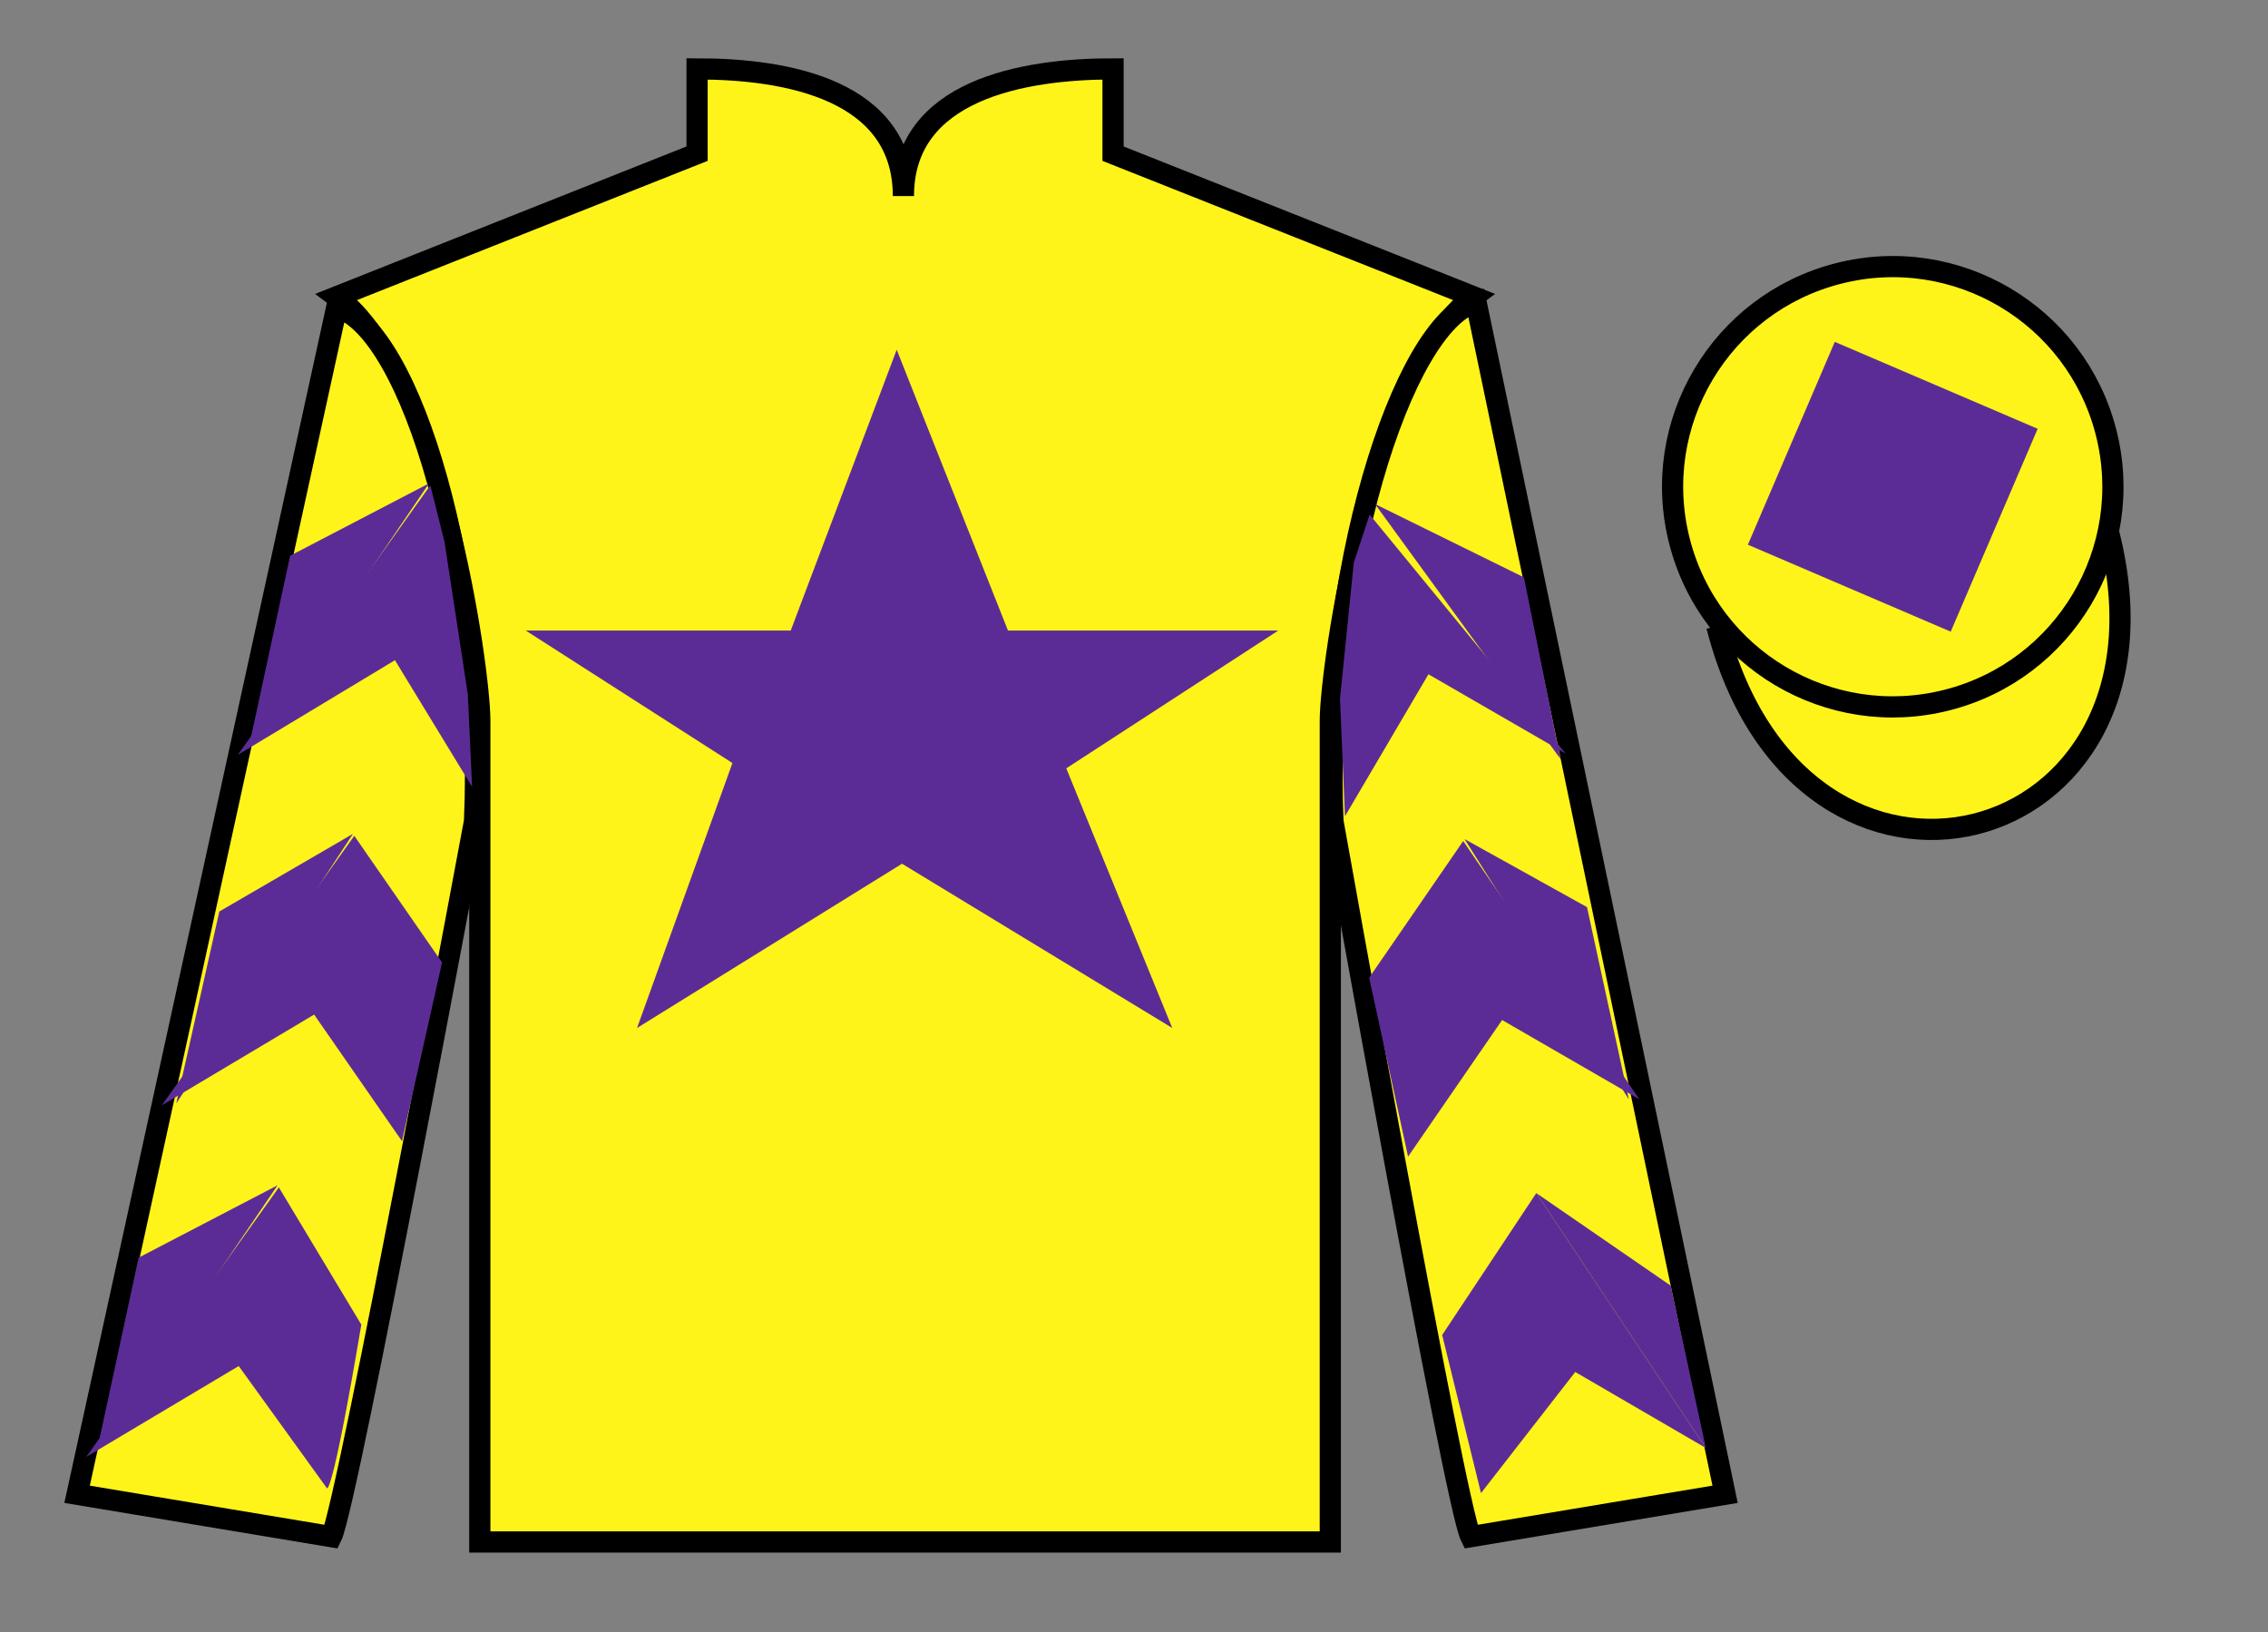
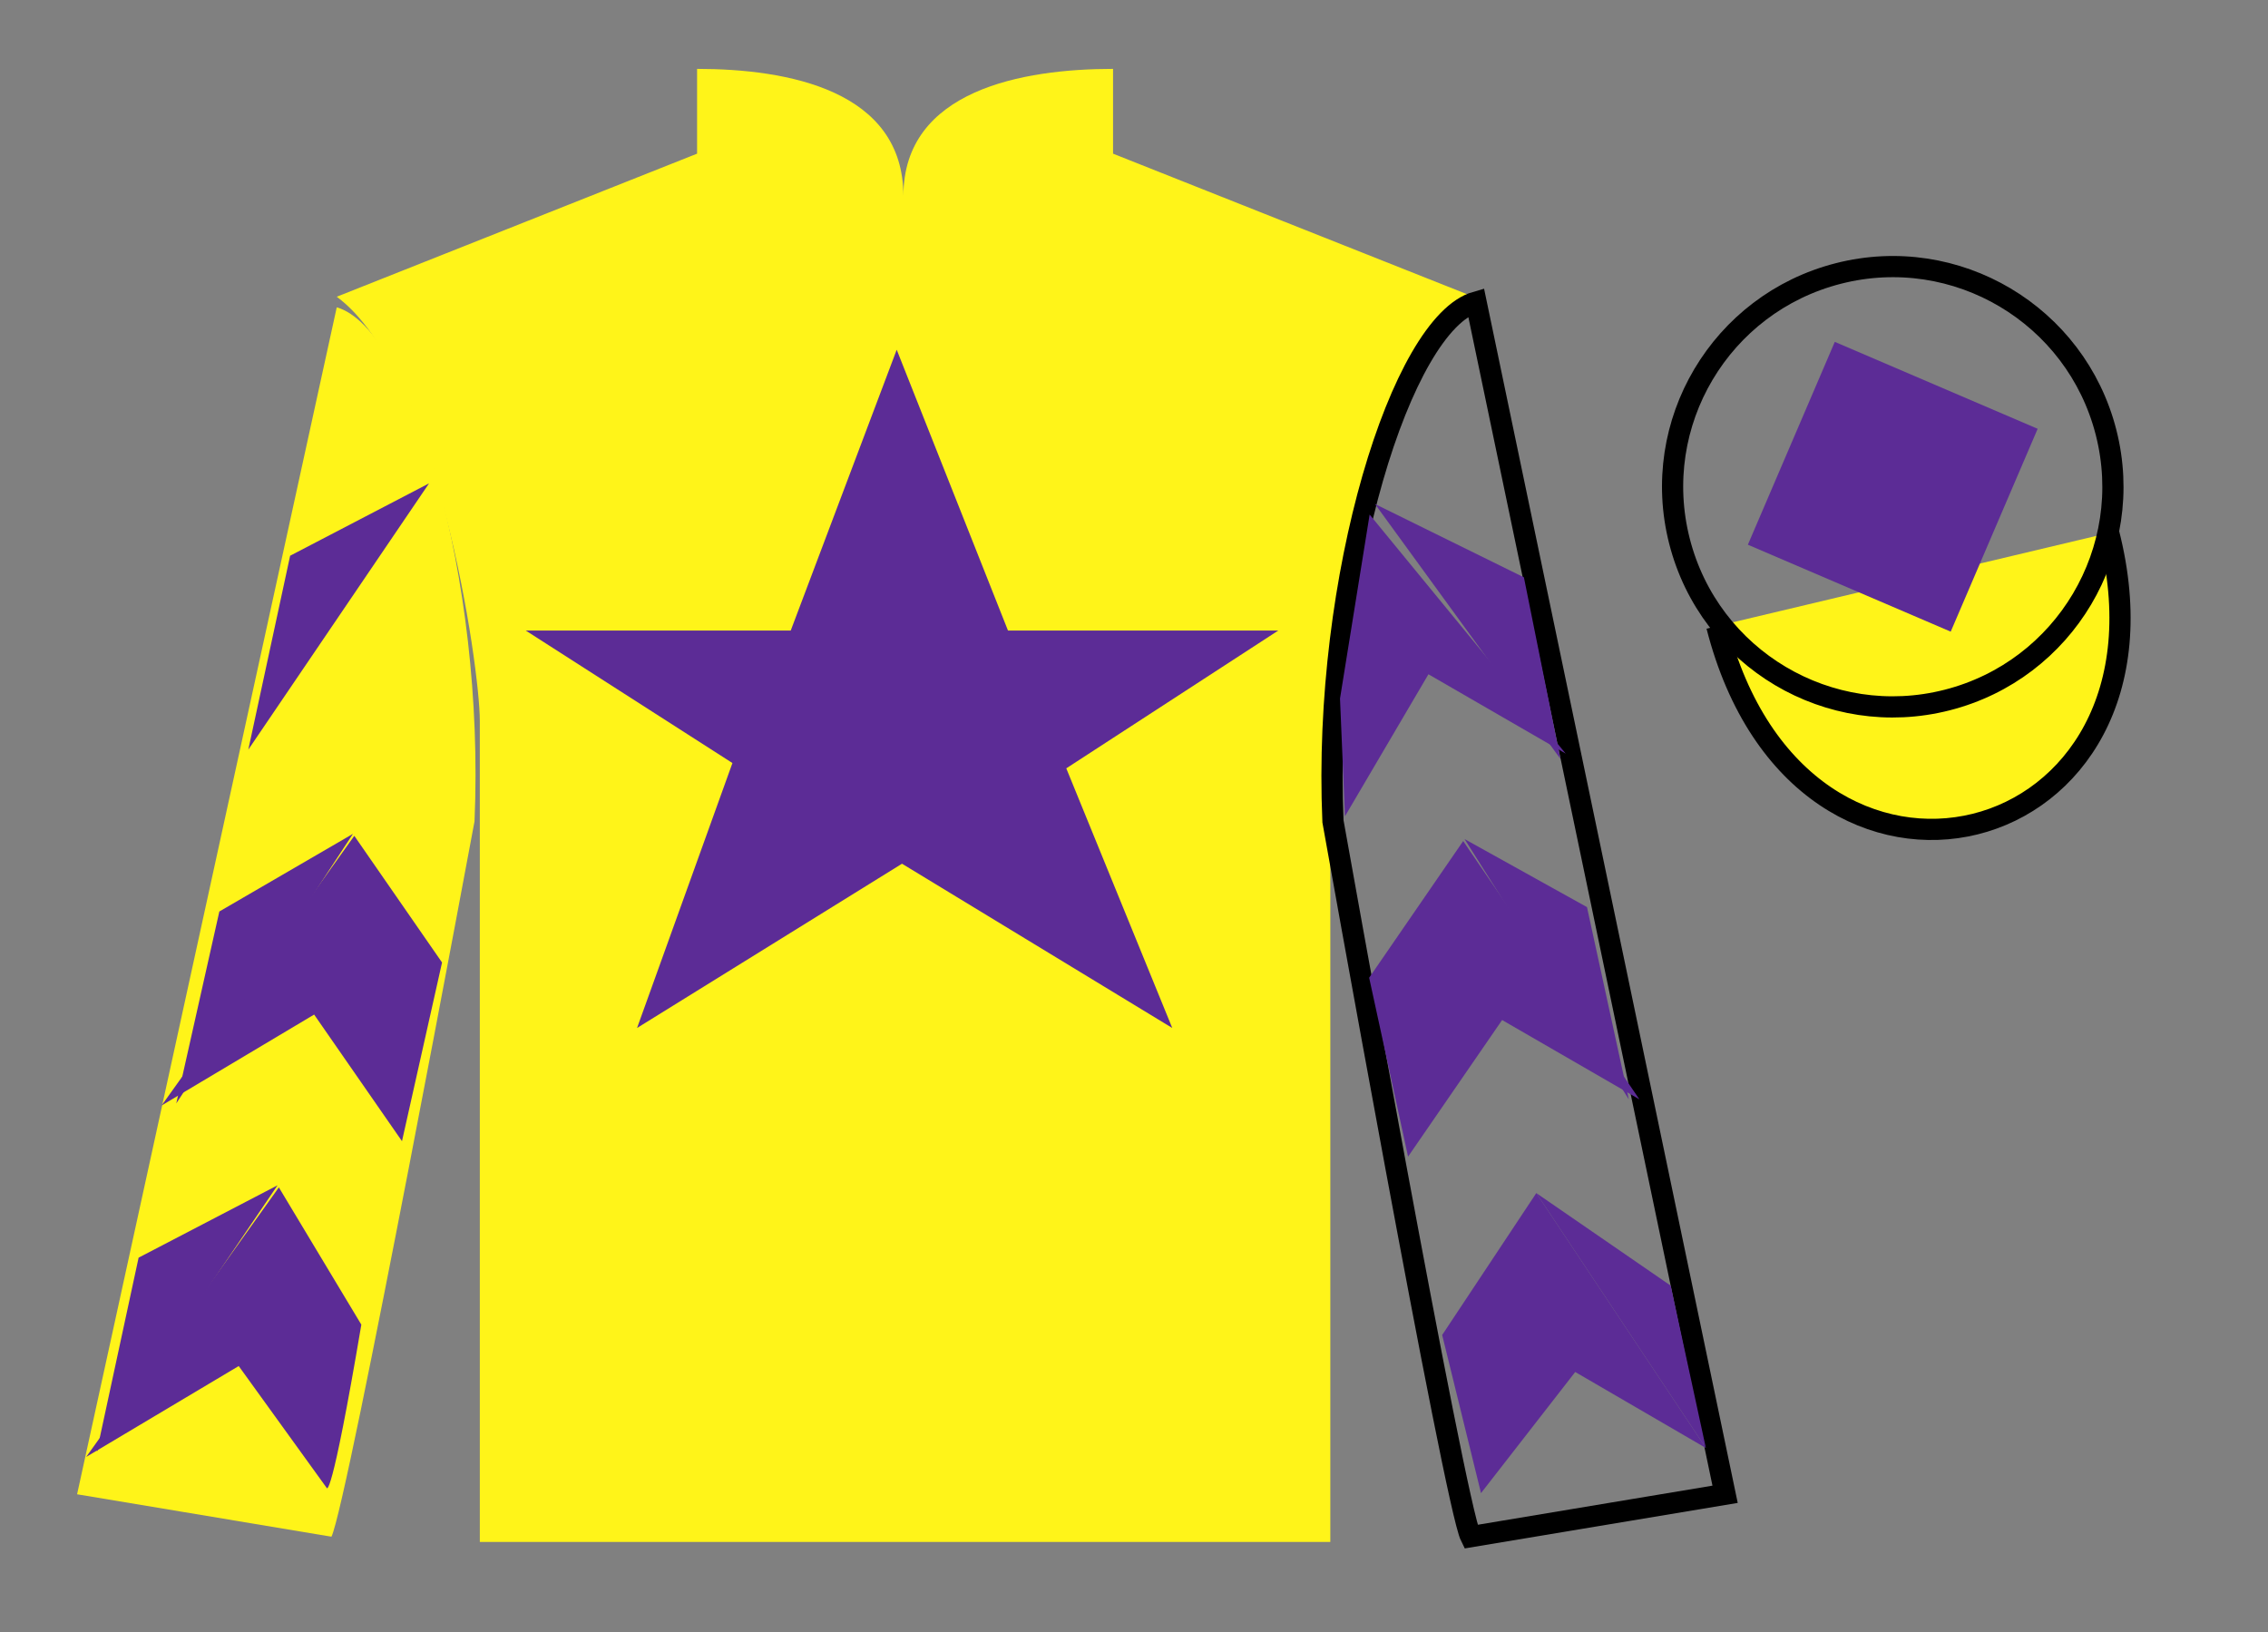
<svg xmlns="http://www.w3.org/2000/svg" width="107pt" height="77pt" viewBox="0 0 107 77" version="1.1">
  <rect x="0" y="0" width="107" height="77" fill="#808080" stroke="none" />
  <g id="surface0">
    <path style=" stroke:none;fill-rule:nonzero;fill:rgb(100%,95.41%,10.001%);fill-opacity:1;" d="M 32.887 3.25 L 32.887 7.25 L 15.887 14 C 20.637 17.5 22.637 31.5 22.637 34 C 22.637 36.5 22.637 72.75 22.637 72.75 L 62.762 72.75 C 62.762 72.75 62.762 36.5 62.762 34 C 62.762 31.5 64.762 17.5 69.512 14 L 52.512 7.25 L 52.512 3.25 C 48.246 3.25 42.621 4.25 42.621 9.25 C 42.621 4.25 37.152 3.25 32.887 3.25 " />
-     <path style="fill:none;stroke-width:10;stroke-linecap:butt;stroke-linejoin:miter;stroke:rgb(0%,0%,0%);stroke-opacity:1;stroke-miterlimit:4;" d="M 328.867 737.5 L 328.867 697.5 L 158.867 630 C 206.367 595 226.367 455 226.367 430 C 226.367 405 226.367 42.5 226.367 42.5 L 627.617 42.5 C 627.617 42.5 627.617 405 627.617 430 C 627.617 455 647.617 595 695.117 630 L 525.117 697.5 L 525.117 737.5 C 482.461 737.5 426.211 727.5 426.211 677.5 C 426.211 727.5 371.523 737.5 328.867 737.5 Z M 328.867 737.5 " transform="matrix(0.1,0,0,-0.1,0,77)" />
    <path style=" stroke:none;fill-rule:nonzero;fill:rgb(100%,95.41%,10.001%);fill-opacity:1;" d="M 15.637 72.5 C 16.387 71 22.387 38.75 22.387 38.75 C 22.887 27.25 19.387 15.5 15.887 14.5 L 3.637 70.5 L 15.637 72.5 " />
-     <path style="fill:none;stroke-width:10;stroke-linecap:butt;stroke-linejoin:miter;stroke:rgb(0%,0%,0%);stroke-opacity:1;stroke-miterlimit:4;" d="M 156.367 45 C 163.867 60 223.867 382.5 223.867 382.5 C 228.867 497.5 193.867 615 158.867 625 L 36.367 65 L 156.367 45 Z M 156.367 45 " transform="matrix(0.1,0,0,-0.1,0,77)" />
-     <path style=" stroke:none;fill-rule:nonzero;fill:rgb(100%,95.41%,10.001%);fill-opacity:1;" d="M 81.387 70.5 L 69.637 14.25 C 66.137 15.25 62.387 27.25 62.887 38.75 C 62.887 38.75 68.637 71 69.387 72.5 L 81.387 70.5 " />
    <path style="fill:none;stroke-width:10;stroke-linecap:butt;stroke-linejoin:miter;stroke:rgb(0%,0%,0%);stroke-opacity:1;stroke-miterlimit:4;" d="M 813.867 65 L 696.367 627.5 C 661.367 617.5 623.867 497.5 628.867 382.5 C 628.867 382.5 686.367 60 693.867 45 L 813.867 65 Z M 813.867 65 " transform="matrix(0.1,0,0,-0.1,0,77)" />
    <path style="fill-rule:nonzero;fill:rgb(100%,95.41%,10.001%);fill-opacity:1;stroke-width:10;stroke-linecap:butt;stroke-linejoin:miter;stroke:rgb(0%,0%,0%);stroke-opacity:1;stroke-miterlimit:4;" d="M 809.961 474.609 C 849.688 318.945 1033.633 366.523 994.844 518.555 " transform="matrix(0.1,0,0,-0.1,0,77)" />
    <path style=" stroke:none;fill-rule:nonzero;fill:rgb(36.085%,17.488%,58.595%);fill-opacity:1;" d="M 42.305 16.5 L 37.305 29.75 L 24.805 29.75 L 34.555 36 L 30.055 48.5 L 42.555 40.75 L 55.305 48.5 L 50.305 36.25 L 60.305 29.75 L 47.555 29.75 L 42.305 16.5 " />
-     <path style=" stroke:none;fill-rule:nonzero;fill:rgb(100%,95.41%,10.001%);fill-opacity:1;" d="M 91.863 33.027 C 97.422 31.609 100.777 25.953 99.359 20.398 C 97.941 14.84 92.285 11.484 86.73 12.902 C 81.172 14.32 77.816 19.973 79.234 25.531 C 80.652 31.09 86.309 34.445 91.863 33.027 " />
    <path style="fill:none;stroke-width:10;stroke-linecap:butt;stroke-linejoin:miter;stroke:rgb(0%,0%,0%);stroke-opacity:1;stroke-miterlimit:4;" d="M 918.633 439.727 C 974.219 453.906 1007.773 510.469 993.594 566.016 C 979.414 621.602 922.852 655.156 867.305 640.977 C 811.719 626.797 778.164 570.273 792.344 514.688 C 806.523 459.102 863.086 425.547 918.633 439.727 Z M 918.633 439.727 " transform="matrix(0.1,0,0,-0.1,0,77)" />
-     <path style=" stroke:none;fill-rule:nonzero;fill:rgb(36.085%,17.488%,58.595%);fill-opacity:1;" d="M 11.215 35.617 L 18.633 31.148 L 22.273 37.125 L 22.07 32.75 L 20.973 25.574 L 20.301 22.898 " />
    <path style=" stroke:none;fill-rule:nonzero;fill:rgb(36.085%,17.488%,58.595%);fill-opacity:1;" d="M 20.242 22.805 L 13.688 26.219 L 11.715 35.367 " />
    <path style=" stroke:none;fill-rule:nonzero;fill:rgb(36.085%,17.488%,58.595%);fill-opacity:1;" d="M 13.156 56.02 L 17.047 62.496 C 15.605 71.031 15.41 70.195 15.41 70.195 L 11.262 64.449 L 4.066 68.738 " />
    <path style=" stroke:none;fill-rule:nonzero;fill:rgb(36.085%,17.488%,58.595%);fill-opacity:1;" d="M 13.094 55.922 L 6.539 59.336 L 4.566 68.488 " />
    <path style=" stroke:none;fill-rule:nonzero;fill:rgb(36.085%,17.488%,58.595%);fill-opacity:1;" d="M 7.625 52.156 L 14.82 47.867 L 18.965 53.84 L 20.855 45.41 L 16.715 39.434 " />
    <path style=" stroke:none;fill-rule:nonzero;fill:rgb(36.085%,17.488%,58.595%);fill-opacity:1;" d="M 16.652 39.34 L 10.348 43.004 L 8.316 52.059 " />
-     <path style=" stroke:none;fill-rule:nonzero;fill:rgb(36.085%,17.488%,58.595%);fill-opacity:1;" d="M 73.867 35.555 L 67.391 31.812 L 63.453 38.512 L 63.219 32.957 L 63.871 26.535 L 64.617 24.277 " />
+     <path style=" stroke:none;fill-rule:nonzero;fill:rgb(36.085%,17.488%,58.595%);fill-opacity:1;" d="M 73.867 35.555 L 67.391 31.812 L 63.453 38.512 L 63.219 32.957 L 64.617 24.277 " />
    <path style=" stroke:none;fill-rule:nonzero;fill:rgb(36.085%,17.488%,58.595%);fill-opacity:1;" d="M 64.867 23.777 L 71.895 27.238 L 73.617 35.805 " />
    <path style=" stroke:none;fill-rule:nonzero;fill:rgb(36.085%,17.488%,58.595%);fill-opacity:1;" d="M 80.48 68.316 L 74.316 64.73 L 69.871 70.445 L 68.039 62.984 L 72.48 56.289 " />
    <path style=" stroke:none;fill-rule:nonzero;fill:rgb(36.085%,17.488%,58.595%);fill-opacity:1;" d="M 72.48 56.289 L 78.82 60.656 L 80.48 68.316 " />
    <path style=" stroke:none;fill-rule:nonzero;fill:rgb(36.085%,17.488%,58.595%);fill-opacity:1;" d="M 77.344 51.867 L 70.867 48.125 L 66.43 54.57 L 64.594 46.129 L 69.031 39.68 " />
    <path style=" stroke:none;fill-rule:nonzero;fill:rgb(36.085%,17.488%,58.595%);fill-opacity:1;" d="M 69.094 39.586 L 74.871 42.797 L 76.844 51.867 " />
    <path style=" stroke:none;fill-rule:nonzero;fill:rgb(36.085%,17.488%,58.595%);fill-opacity:1;" d="M 92.031 29.801 L 96.133 20.23 L 86.562 16.129 L 82.461 25.699 L 92.031 29.801 " />
  </g>
</svg>